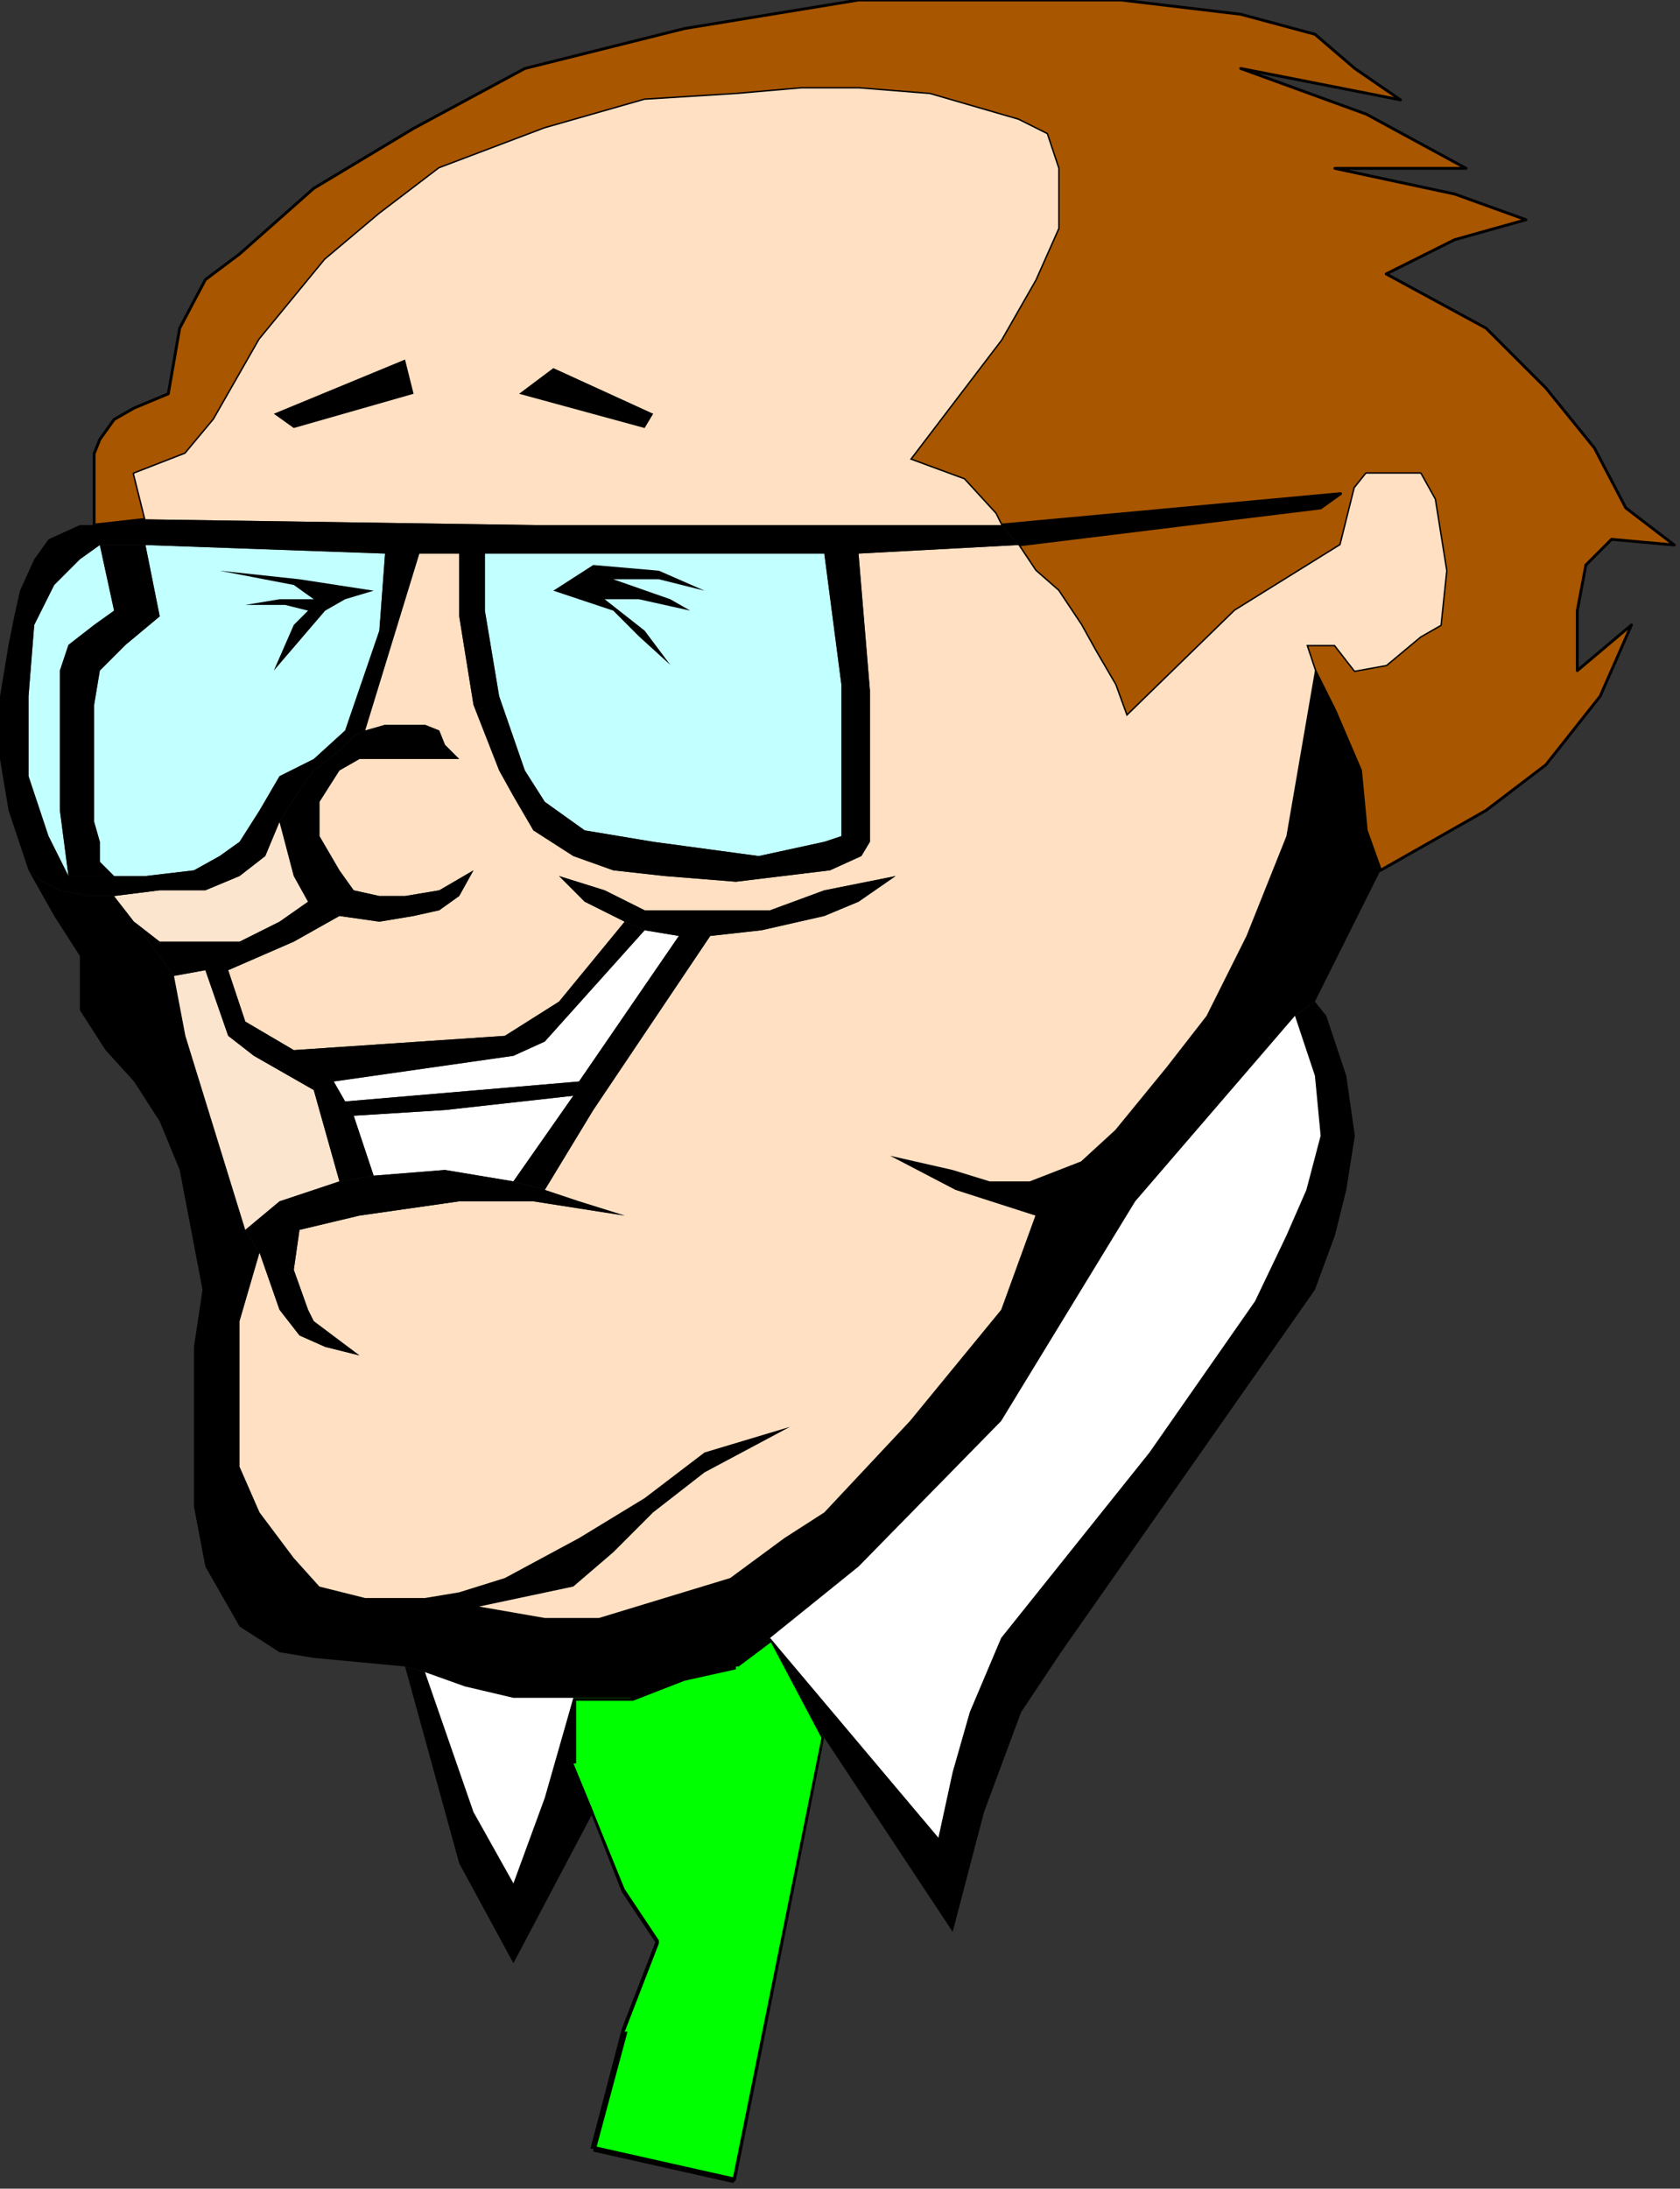
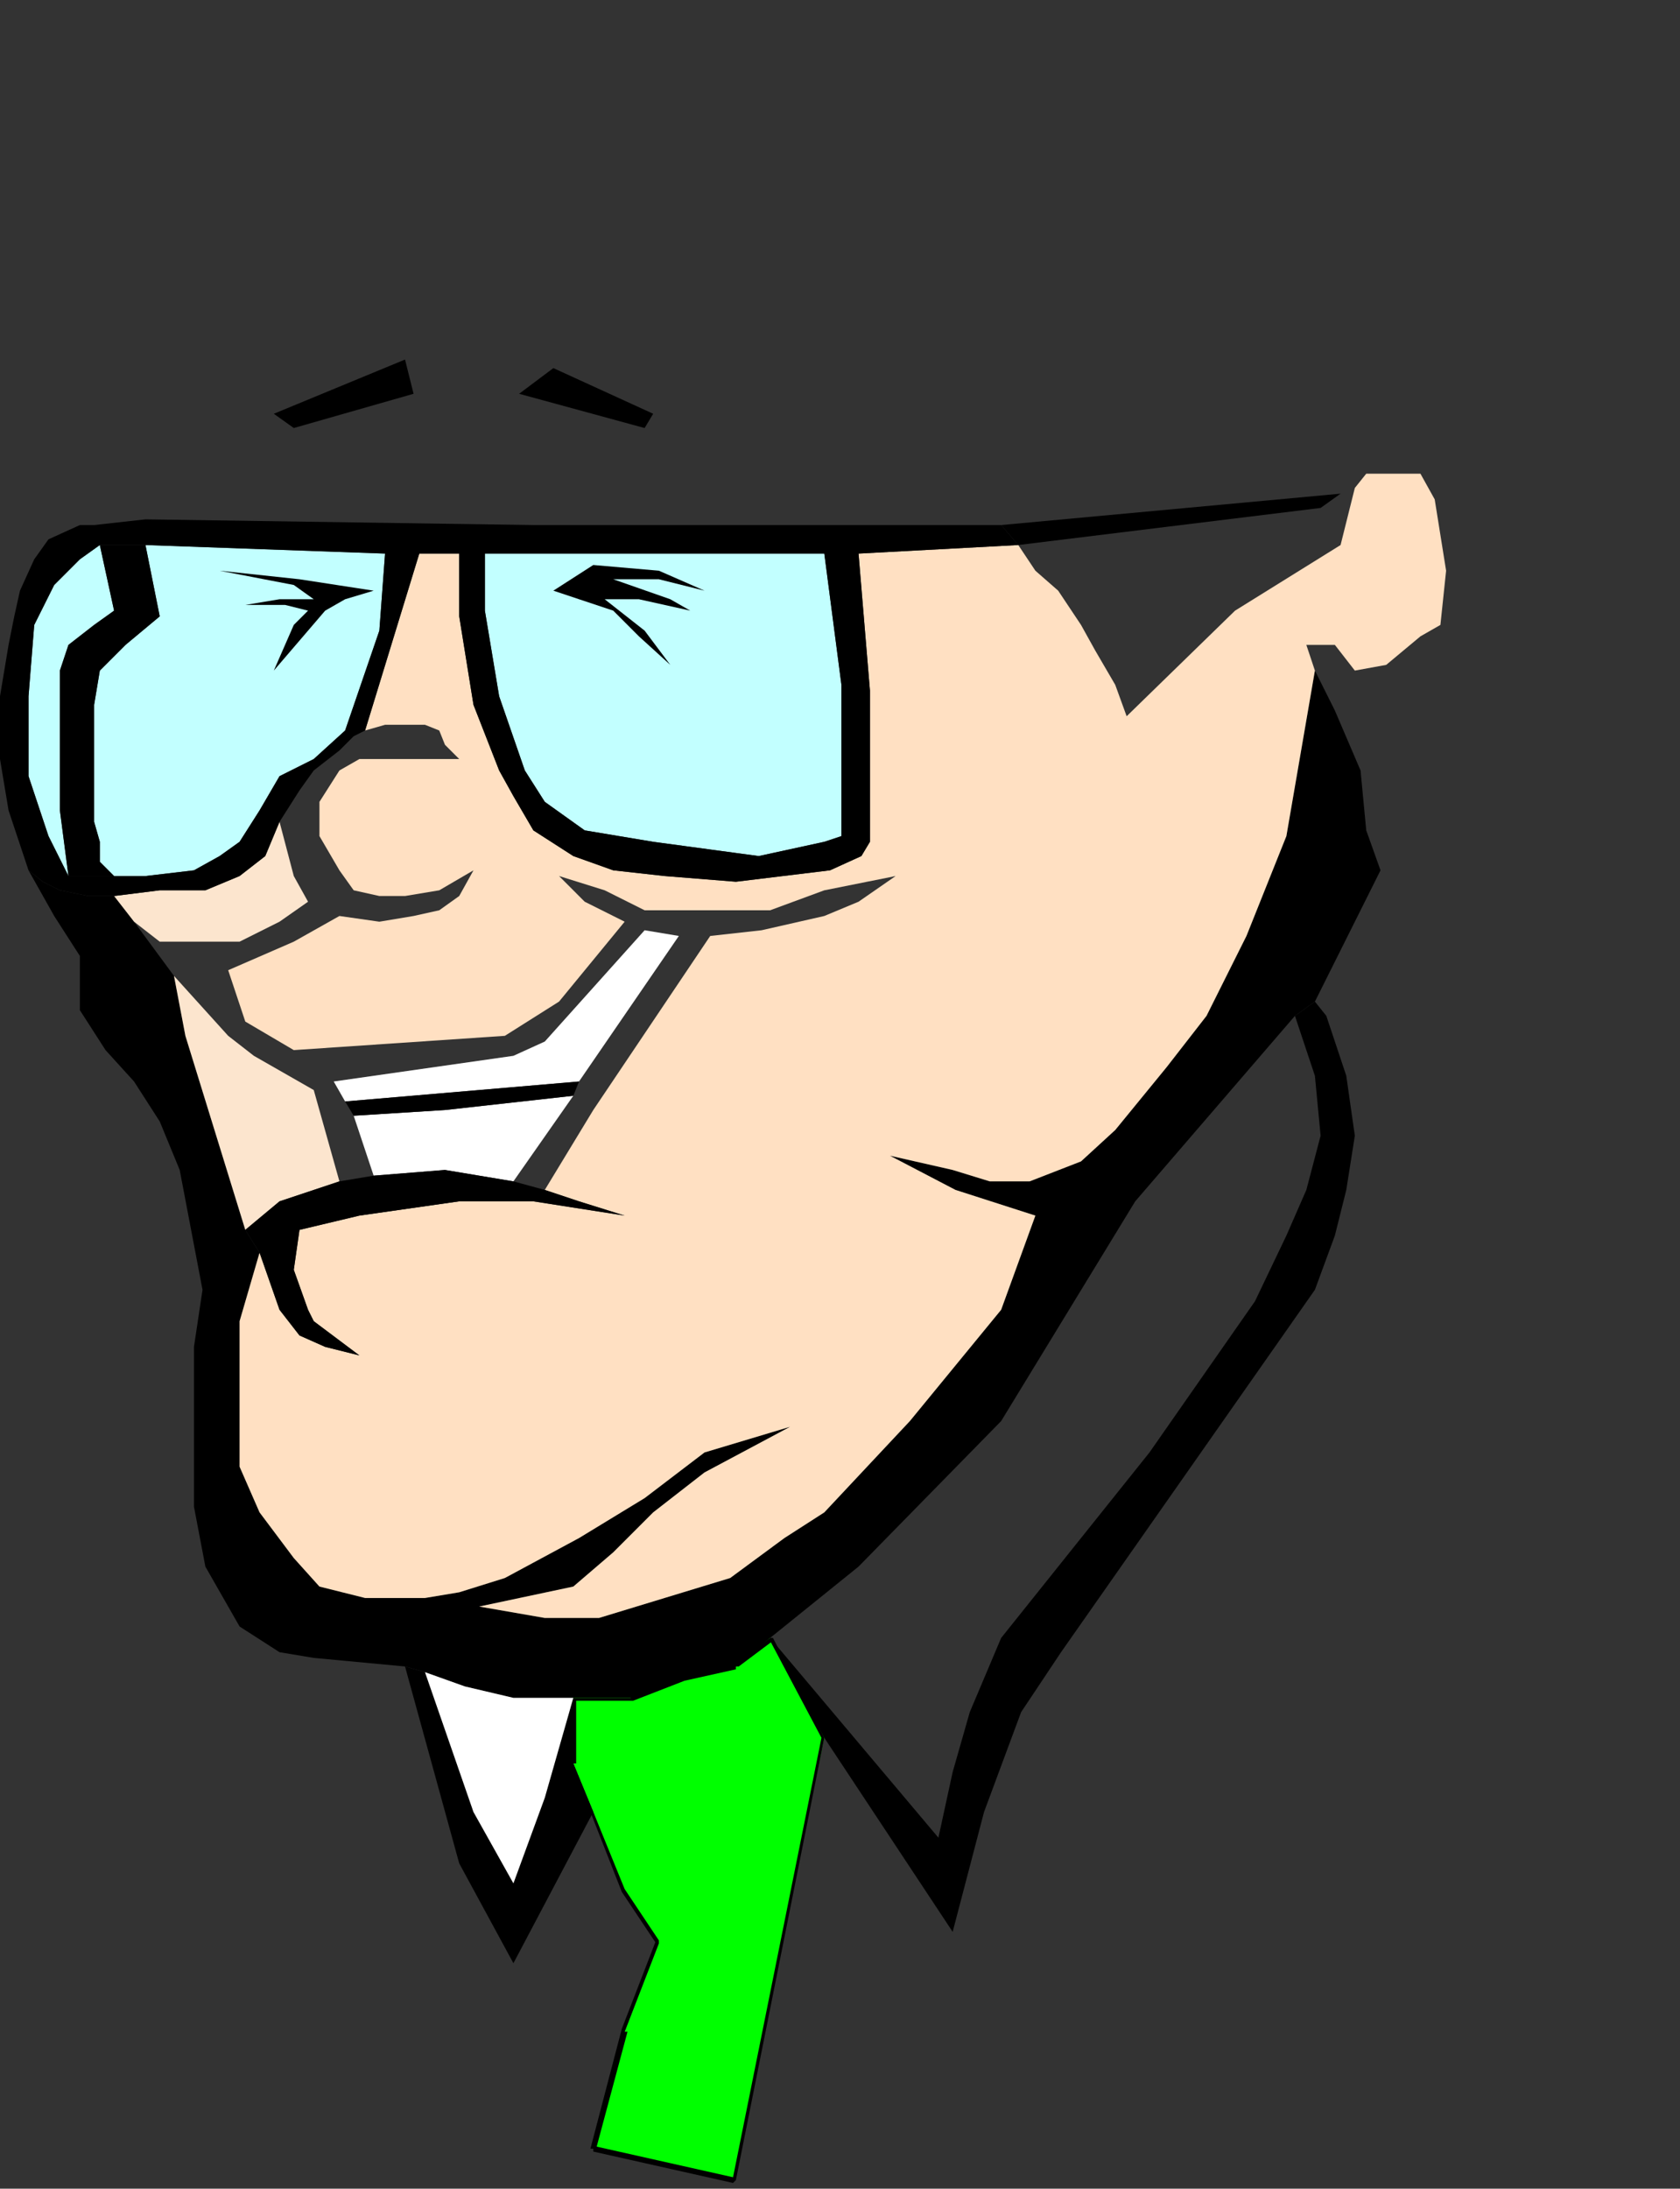
<svg xmlns="http://www.w3.org/2000/svg" xmlns:ns1="http://sodipodi.sourceforge.net/DTD/sodipodi-0.dtd" xmlns:ns2="http://www.inkscape.org/namespaces/inkscape" version="1.0" width="155.84mm" height="202.935mm" id="svg61" ns1:docname="CMEN036.WMF">
  <rect width="100%" height="100%" fill="#333333" stroke="none" />
  <ns1:namedview pagecolor="#ffffff" bordercolor="#666666" borderopacity="1" objecttolerance="10" gridtolerance="10" guidetolerance="10" ns2:pageopacity="0" ns2:pageshadow="2" ns2:window-width="640" ns2:window-height="480" id="namedview63" />
  <defs id="defs3">
    <pattern id="WMFhbasepattern" patternUnits="userSpaceOnUse" width="6" height="6" x="0" y="0" />
  </defs>
-   <path style="fill:#a85600;fill-rule:evenodd;fill-opacity:1;stroke:#000000;stroke-width:1px;stroke-linecap:round;stroke-linejoin:round;stroke-miterlimit:4;stroke-dasharray:none;stroke-opacity:1;" d="  M 33,184   L 51,182   L 47,166   L 65,159   L 75,147   L 91,119   L 114,91   L 133,75   L 154,59   L 191,45   L 226,35   L 258,33   L 281,31   L 301,31   L 326,33   L 357,42   L 367,47   L 371,59   L 371,80   L 363,98   L 351,119   L 319,161   L 338,168   L 349,180   L 351,184   L 470,173   L 463,178   L 357,191   L 363,200   L 371,207   L 379,219   L 384,228   L 391,240   L 395,251   L 433,214   L 470,191   L 475,171   L 479,166   L 498,166   L 503,175   L 507,200   L 505,219   L 498,223   L 486,233   L 475,235   L 468,226   L 458,226   L 461,235   L 468,249   L 477,270   L 479,291   L 484,305   L 521,284   L 542,268   L 561,244   L 572,219   L 553,235   L 553,214   L 556,198   L 565,189   L 587,191   L 570,178   L 559,157   L 542,136   L 521,115   L 486,96   L 510,84   L 535,77   L 510,68   L 468,59   L 514,59   L 479,40   L 435,24   L 491,35   L 475,24   L 461,12   L 435,5   L 393,0   L 301,0   L 240,10   L 184,24   L 145,45   L 110,66   L 84,89   L 72,98   L 63,115   L 59,138   L 47,143   L 40,147   L 35,154   L 33,159   L 33,184  z " id="path5" />
  <path style="fill:#000000;fill-rule:evenodd;fill-opacity:1;stroke:none;" d="  M 28,354   L 37,368   L 47,379   L 56,393   L 63,410   L 71,452   L 68,472   L 68,528   L 72,549   L 84,570   L 98,579   L 110,581   L 142,584   L 149,586   L 163,591   L 180,595   L 222,595   L 240,588   L 258,584   L 270,574   L 301,549   L 351,498   L 398,421   L 454,356   L 461,351   L 484,305   L 479,291   L 477,270   L 468,249   L 461,235   L 451,293   L 437,328   L 423,356   L 409,374   L 391,396   L 379,407   L 361,414   L 347,414   L 334,410   L 312,405   L 335,417   L 363,426   L 351,459   L 319,498   L 289,530   L 275,539   L 256,553   L 233,560   L 210,567   L 191,567   L 168,563   L 201,556   L 215,544   L 229,530   L 247,516   L 277,500   L 247,509   L 226,525   L 203,539   L 177,553   L 161,558   L 149,560   L 128,560   L 112,556   L 103,546   L 91,530   L 84,514   L 84,463   L 91,439   L 86,431   L 65,363   L 61,342   L 47,323   L 40,314   L 31,314   L 21,312   L 15,309   L 10,305   L 19,321   L 28,335   L 28,354  z " id="path7" />
  <path style="fill:#00ff00;fill-rule:evenodd;fill-opacity:1;stroke:none;" d="  M 257,764   L 289,609   L 270,574   L 258,584   L 240,588   L 222,595   L 201,595   L 201,618   L 208,635   L 219,663   L 231,681   L 219,712   L 208,753   L 257,764  z " id="path9" />
  <path style="fill:#000000;fill-rule:nonzero;fill-opacity:1;stroke:none;" d="  M 257,765   L 257,765   L 258,764   L 289,609   L 289,609   L 289,609   L 271,574   L 271,574   L 270,574   L 258,583   L 258,583   L 239,588   L 221,595   L 222,595   L 200,595   L 200,618   L 207,635   L 218,663   L 218,663   L 230,681   L 230,680   L 218,711   L 207,753   L 207,753   L 208,753   L 208,754   L 257,765   L 257,763   L 208,752   L 209,753   L 220,712   L 219,712   L 231,681   L 231,681   L 231,680   L 231,680   L 219,662   L 208,635   L 201,618   L 202,618   L 202,595   L 201,596   L 222,596   L 222,596   L 240,589   L 240,589   L 258,585   L 258,584   L 259,584   L 271,575   L 270,575   L 288,609   L 288,609   L 257,763   L 257,763   L 257,765  z " id="path11" />
  <path style="fill:#000000;fill-rule:evenodd;fill-opacity:1;stroke:none;" d="  M 289,609   L 334,677   L 345,635   L 358,600   L 372,579   L 461,452   L 468,433   L 472,417   L 475,398   L 472,377   L 465,356   L 461,351   L 454,356   L 461,377   L 463,398   L 458,417   L 451,433   L 440,456   L 403,509   L 351,574   L 340,600   L 334,621   L 329,644   L 270,574   L 289,609  z " id="path13" />
  <path style="fill:#000000;fill-rule:evenodd;fill-opacity:1;stroke:none;" d="  M 142,584   L 161,653   L 180,688   L 208,635   L 201,618   L 201,595   L 191,630   L 180,660   L 166,635   L 149,586   L 142,584  z " id="path15" />
  <path style="fill:#ffe0c2;fill-rule:evenodd;fill-opacity:1;stroke:none;" d="  M 461,235   L 458,226   L 468,226   L 475,235   L 486,233   L 498,223   L 505,219   L 507,200   L 503,175   L 498,166   L 479,166   L 475,171   L 470,191   L 433,214   L 395,251   L 391,240   L 384,228   L 379,219   L 371,207   L 363,200   L 357,191   L 301,194   L 305,242   L 305,295   L 302,300   L 291,305   L 258,309   L 233,307   L 215,305   L 201,300   L 187,291   L 180,279   L 175,270   L 166,247   L 161,216   L 161,194   L 147,194   L 128,256   L 135,254   L 149,254   L 154,256   L 156,261   L 161,266   L 126,266   L 119,270   L 112,281   L 112,293   L 119,305   L 124,312   L 133,314   L 142,314   L 154,312   L 166,305   L 161,314   L 154,319   L 145,321   L 133,323   L 119,321   L 103,330   L 80,340   L 86,358   L 103,368   L 177,363   L 196,351   L 219,323   L 205,316   L 196,307   L 212,312   L 226,319   L 270,319   L 289,312   L 314,307   L 301,316   L 289,321   L 267,326   L 249,328   L 208,389   L 191,417   L 203,421   L 219,426   L 187,421   L 161,421   L 126,426   L 105,431   L 103,445   L 108,459   L 110,463   L 126,475   L 114,472   L 105,468   L 98,459   L 91,439   L 84,463   L 84,514   L 91,530   L 103,546   L 112,556   L 128,560   L 149,560   L 161,558   L 177,553   L 203,539   L 226,525   L 247,509   L 277,500   L 247,516   L 229,530   L 215,544   L 201,556   L 168,563   L 191,567   L 210,567   L 233,560   L 256,553   L 275,539   L 289,530   L 319,498   L 351,459   L 363,426   L 335,417   L 312,405   L 334,410   L 347,414   L 361,414   L 379,407   L 391,396   L 409,374   L 423,356   L 437,328   L 451,293   L 461,235  z " id="path17" />
-   <path style="fill:#ffe0c2;fill-rule:evenodd;fill-opacity:1;stroke:none;" d="  M 351,184   L 349,180   L 338,168   L 319,161   L 351,119   L 363,98   L 371,80   L 371,59   L 367,47   L 357,42   L 326,33   L 301,31   L 281,31   L 258,33   L 226,35   L 191,45   L 154,59   L 133,75   L 114,91   L 91,119   L 75,147   L 65,159   L 47,166   L 51,182   L 187,184   L 351,184  z " id="path19" />
-   <path style="fill:#ffffff;fill-rule:evenodd;fill-opacity:1;stroke:none;" d="  M 454,356   L 398,421   L 351,498   L 301,549   L 270,574   L 329,644   L 334,621   L 340,600   L 351,574   L 403,509   L 440,456   L 451,433   L 458,417   L 463,398   L 461,377   L 454,356  z " id="path21" />
  <path style="fill:#c2ffff;fill-rule:evenodd;fill-opacity:1;stroke:none;" d="  M 289,194   L 295,240   L 295,293   L 289,295   L 266,300   L 229,295   L 205,291   L 191,281   L 184,270   L 175,244   L 170,214   L 170,194   L 289,194  z " id="path23" />
  <path style="fill:#ffffff;fill-rule:evenodd;fill-opacity:1;stroke:none;" d="  M 226,326   L 191,365   L 180,370   L 117,379   L 121,386   L 203,379   L 238,328   L 226,326  z " id="path25" />
  <path style="fill:#c2ffff;fill-rule:evenodd;fill-opacity:1;stroke:none;" d="  M 135,194   L 51,191   L 56,216   L 44,226   L 35,235   L 33,247   L 33,288   L 35,295   L 35,302   L 40,307   L 51,307   L 68,305   L 77,300   L 84,295   L 91,284   L 98,272   L 110,266   L 121,256   L 133,221   L 135,194  z " id="path27" />
  <path style="fill:#000000;fill-rule:evenodd;fill-opacity:1;stroke:none;" d="  M 351,184   L 357,191   L 463,178   L 470,173   L 351,184  z " id="path29" />
  <path style="fill:#c2ffff;fill-rule:evenodd;fill-opacity:1;stroke:none;" d="  M 24,307   L 21,284   L 21,235   L 24,226   L 33,219   L 40,214   L 35,191   L 28,196   L 19,205   L 12,219   L 10,244   L 10,272   L 17,293   L 24,307  z " id="path31" />
-   <path style="fill:#fce5ce;fill-rule:evenodd;fill-opacity:1;stroke:none;" d="  M 61,342   L 65,363   L 86,431   L 98,421   L 119,414   L 110,382   L 89,370   L 80,363   L 72,340   L 61,342  z " id="path33" />
+   <path style="fill:#fce5ce;fill-rule:evenodd;fill-opacity:1;stroke:none;" d="  M 61,342   L 65,363   L 86,431   L 98,421   L 119,414   L 110,382   L 89,370   L 80,363   L 61,342  z " id="path33" />
  <path style="fill:#ffffff;fill-rule:evenodd;fill-opacity:1;stroke:none;" d="  M 201,384   L 156,389   L 124,391   L 131,412   L 156,410   L 180,414   L 201,384  z " id="path35" />
  <path style="fill:#ffffff;fill-rule:evenodd;fill-opacity:1;stroke:none;" d="  M 149,586   L 166,635   L 180,660   L 191,630   L 201,595   L 180,595   L 163,591   L 149,586  z " id="path37" />
  <path style="fill:#fce5ce;fill-rule:evenodd;fill-opacity:1;stroke:none;" d="  M 98,288   L 93,300   L 84,307   L 72,312   L 56,312   L 40,314   L 47,323   L 56,330   L 84,330   L 98,323   L 108,316   L 103,307   L 98,288  z " id="path39" />
  <path style="fill:#000000;fill-rule:evenodd;fill-opacity:1;stroke:none;" d="  M 10,305   L 15,309   L 21,312   L 31,314   L 40,314   L 56,312   L 72,312   L 84,307   L 93,300   L 98,288   L 105,277   L 110,270   L 119,263   L 124,258   L 128,256   L 147,194   L 135,194   L 133,221   L 121,256   L 110,266   L 98,272   L 91,284   L 84,295   L 77,300   L 68,305   L 51,307   L 24,307   L 17,293   L 10,272   L 10,244   L 12,219   L 19,205   L 28,196   L 35,191   L 51,191   L 135,194   L 161,194   L 161,216   L 166,247   L 175,270   L 180,279   L 187,291   L 201,300   L 215,305   L 233,307   L 258,309   L 291,305   L 302,300   L 305,295   L 305,242   L 301,194   L 289,194   L 295,240   L 295,293   L 289,295   L 266,300   L 229,295   L 205,291   L 191,281   L 184,270   L 175,244   L 170,214   L 170,194   L 301,194   L 357,191   L 351,184   L 187,184   L 51,182   L 33,184   L 28,184   L 17,189   L 12,196   L 7,207   L 5,216   L 3,226   L 0,244   L 0,266   L 3,284   L 10,305  z " id="path41" />
-   <path style="fill:#000000;fill-rule:evenodd;fill-opacity:1;stroke:none;" d="  M 219,323   L 196,351   L 177,363   L 103,368   L 86,358   L 80,340   L 103,330   L 119,321   L 133,323   L 145,321   L 154,319   L 161,314   L 166,305   L 154,312   L 142,314   L 133,314   L 124,312   L 119,305   L 112,293   L 112,281   L 119,270   L 126,266   L 161,266   L 156,261   L 154,256   L 149,254   L 135,254   L 128,256   L 124,258   L 119,263   L 110,270   L 105,277   L 98,288   L 103,307   L 108,316   L 98,323   L 84,330   L 56,330   L 47,323   L 61,342   L 72,340   L 80,363   L 89,370   L 110,382   L 119,414   L 131,412   L 124,391   L 121,386   L 117,379   L 180,370   L 191,365   L 226,326   L 219,323  z " id="path43" />
-   <path style="fill:#000000;fill-rule:evenodd;fill-opacity:1;stroke:none;" d="  M 191,417   L 208,389   L 249,328   L 267,326   L 289,321   L 301,316   L 314,307   L 289,312   L 270,319   L 226,319   L 212,312   L 196,307   L 205,316   L 219,323   L 226,326   L 238,328   L 203,379   L 201,384   L 180,414   L 191,417  z " id="path45" />
  <path style="fill:#000000;fill-rule:evenodd;fill-opacity:1;stroke:none;" d="  M 91,439   L 98,459   L 105,468   L 114,472   L 126,475   L 110,463   L 108,459   L 103,445   L 105,431   L 126,426   L 161,421   L 187,421   L 219,426   L 203,421   L 191,417   L 180,414   L 156,410   L 131,412   L 119,414   L 98,421   L 86,431   L 91,439  z " id="path47" />
  <path style="fill:#000000;fill-rule:evenodd;fill-opacity:1;stroke:none;" d="  M 40,307   L 35,302   L 35,295   L 33,288   L 33,247   L 35,235   L 44,226   L 56,216   L 51,191   L 35,191   L 40,214   L 33,219   L 24,226   L 21,235   L 21,284   L 24,307   L 40,307  z " id="path49" />
  <path style="fill:#000000;fill-rule:evenodd;fill-opacity:1;stroke:none;" d="  M 203,379   L 121,386   L 124,391   L 156,389   L 201,384   L 203,379  z " id="path51" />
  <path style="fill:#000000;fill-rule:evenodd;fill-opacity:1;stroke:none;" d="  M 208,198   L 194,207   L 203,210   L 215,214   L 224,223   L 235,233   L 226,221   L 212,210   L 224,210   L 242,214   L 235,210   L 215,203   L 231,203   L 247,207   L 231,200   L 208,198  z " id="path53" />
  <path style="fill:#000000;fill-rule:evenodd;fill-opacity:1;stroke:none;" d="  M 105,203   L 77,200   L 103,205   L 110,210   L 98,210   L 86,212   L 100,212   L 108,214   L 103,219   L 96,235   L 108,221   L 114,214   L 121,210   L 131,207   L 105,203  z " id="path55" />
  <path style="fill:#000000;fill-rule:evenodd;fill-opacity:1;stroke:none;" d="  M 145,138   L 142,126   L 96,145   L 103,150   L 145,138  z " id="path57" />
  <path style="fill:#000000;fill-rule:evenodd;fill-opacity:1;stroke:none;" d="  M 229,145   L 194,129   L 182,138   L 226,150   L 229,145  z " id="path59" />
</svg>